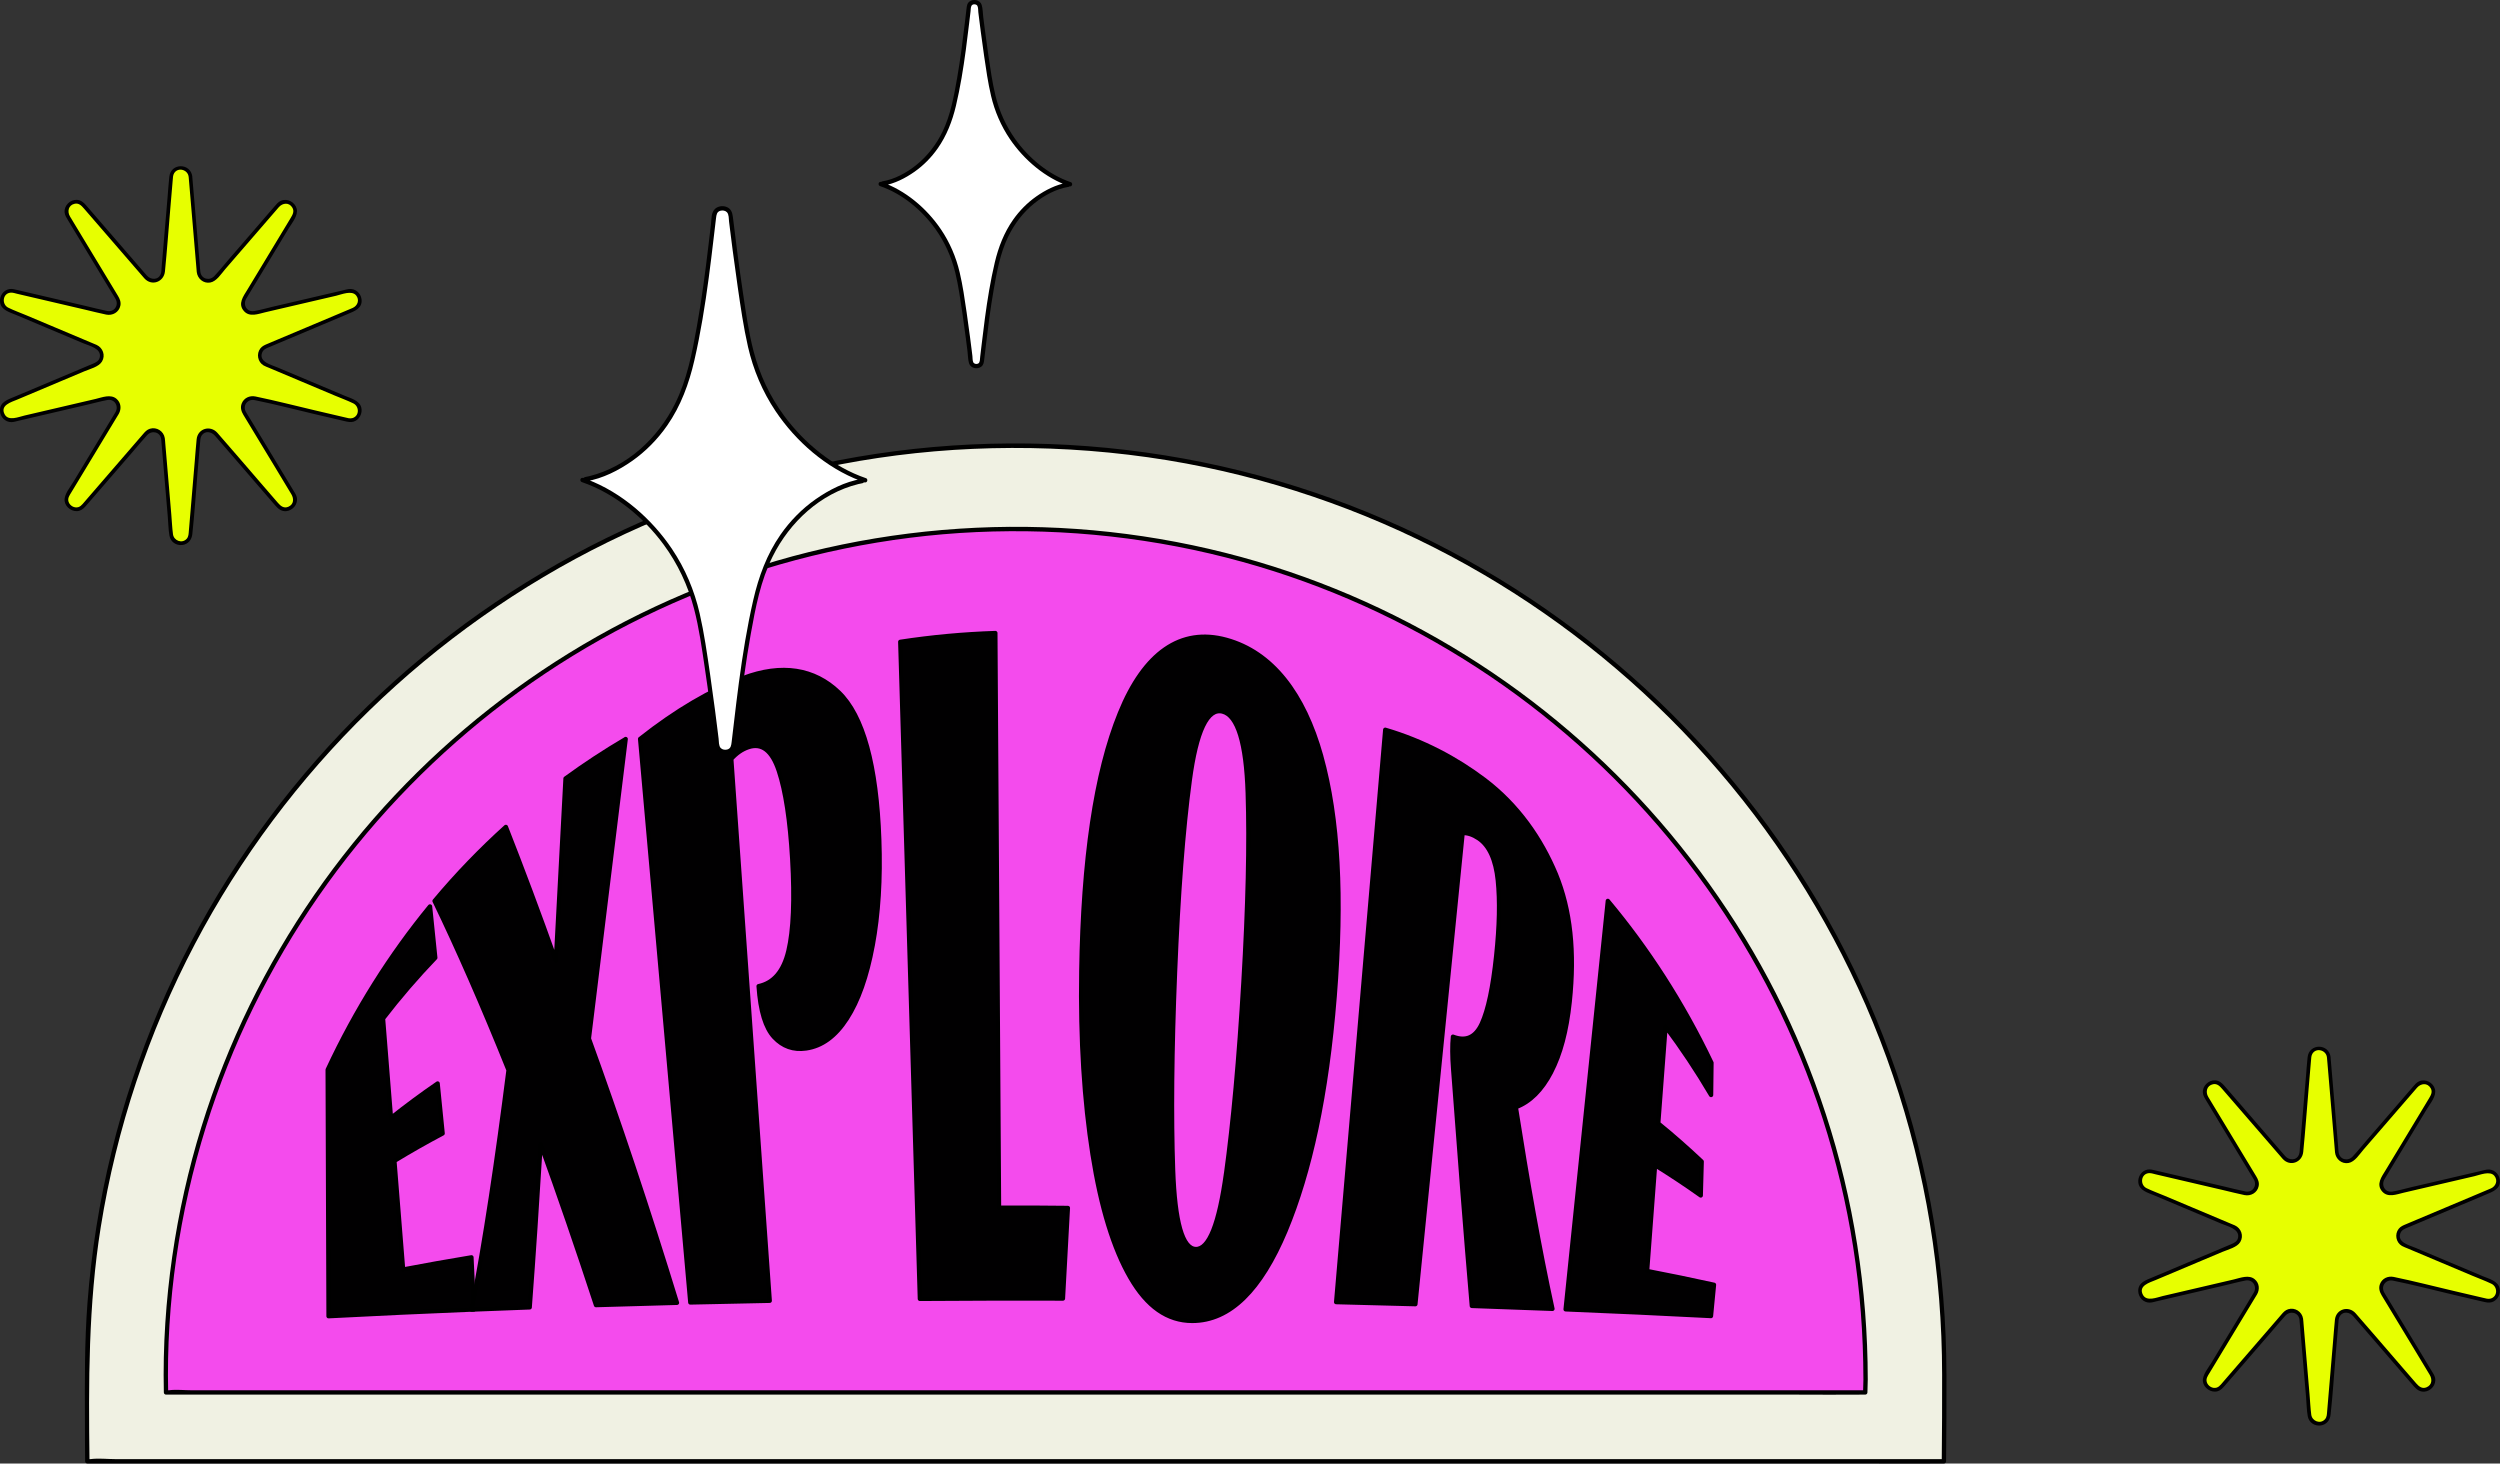
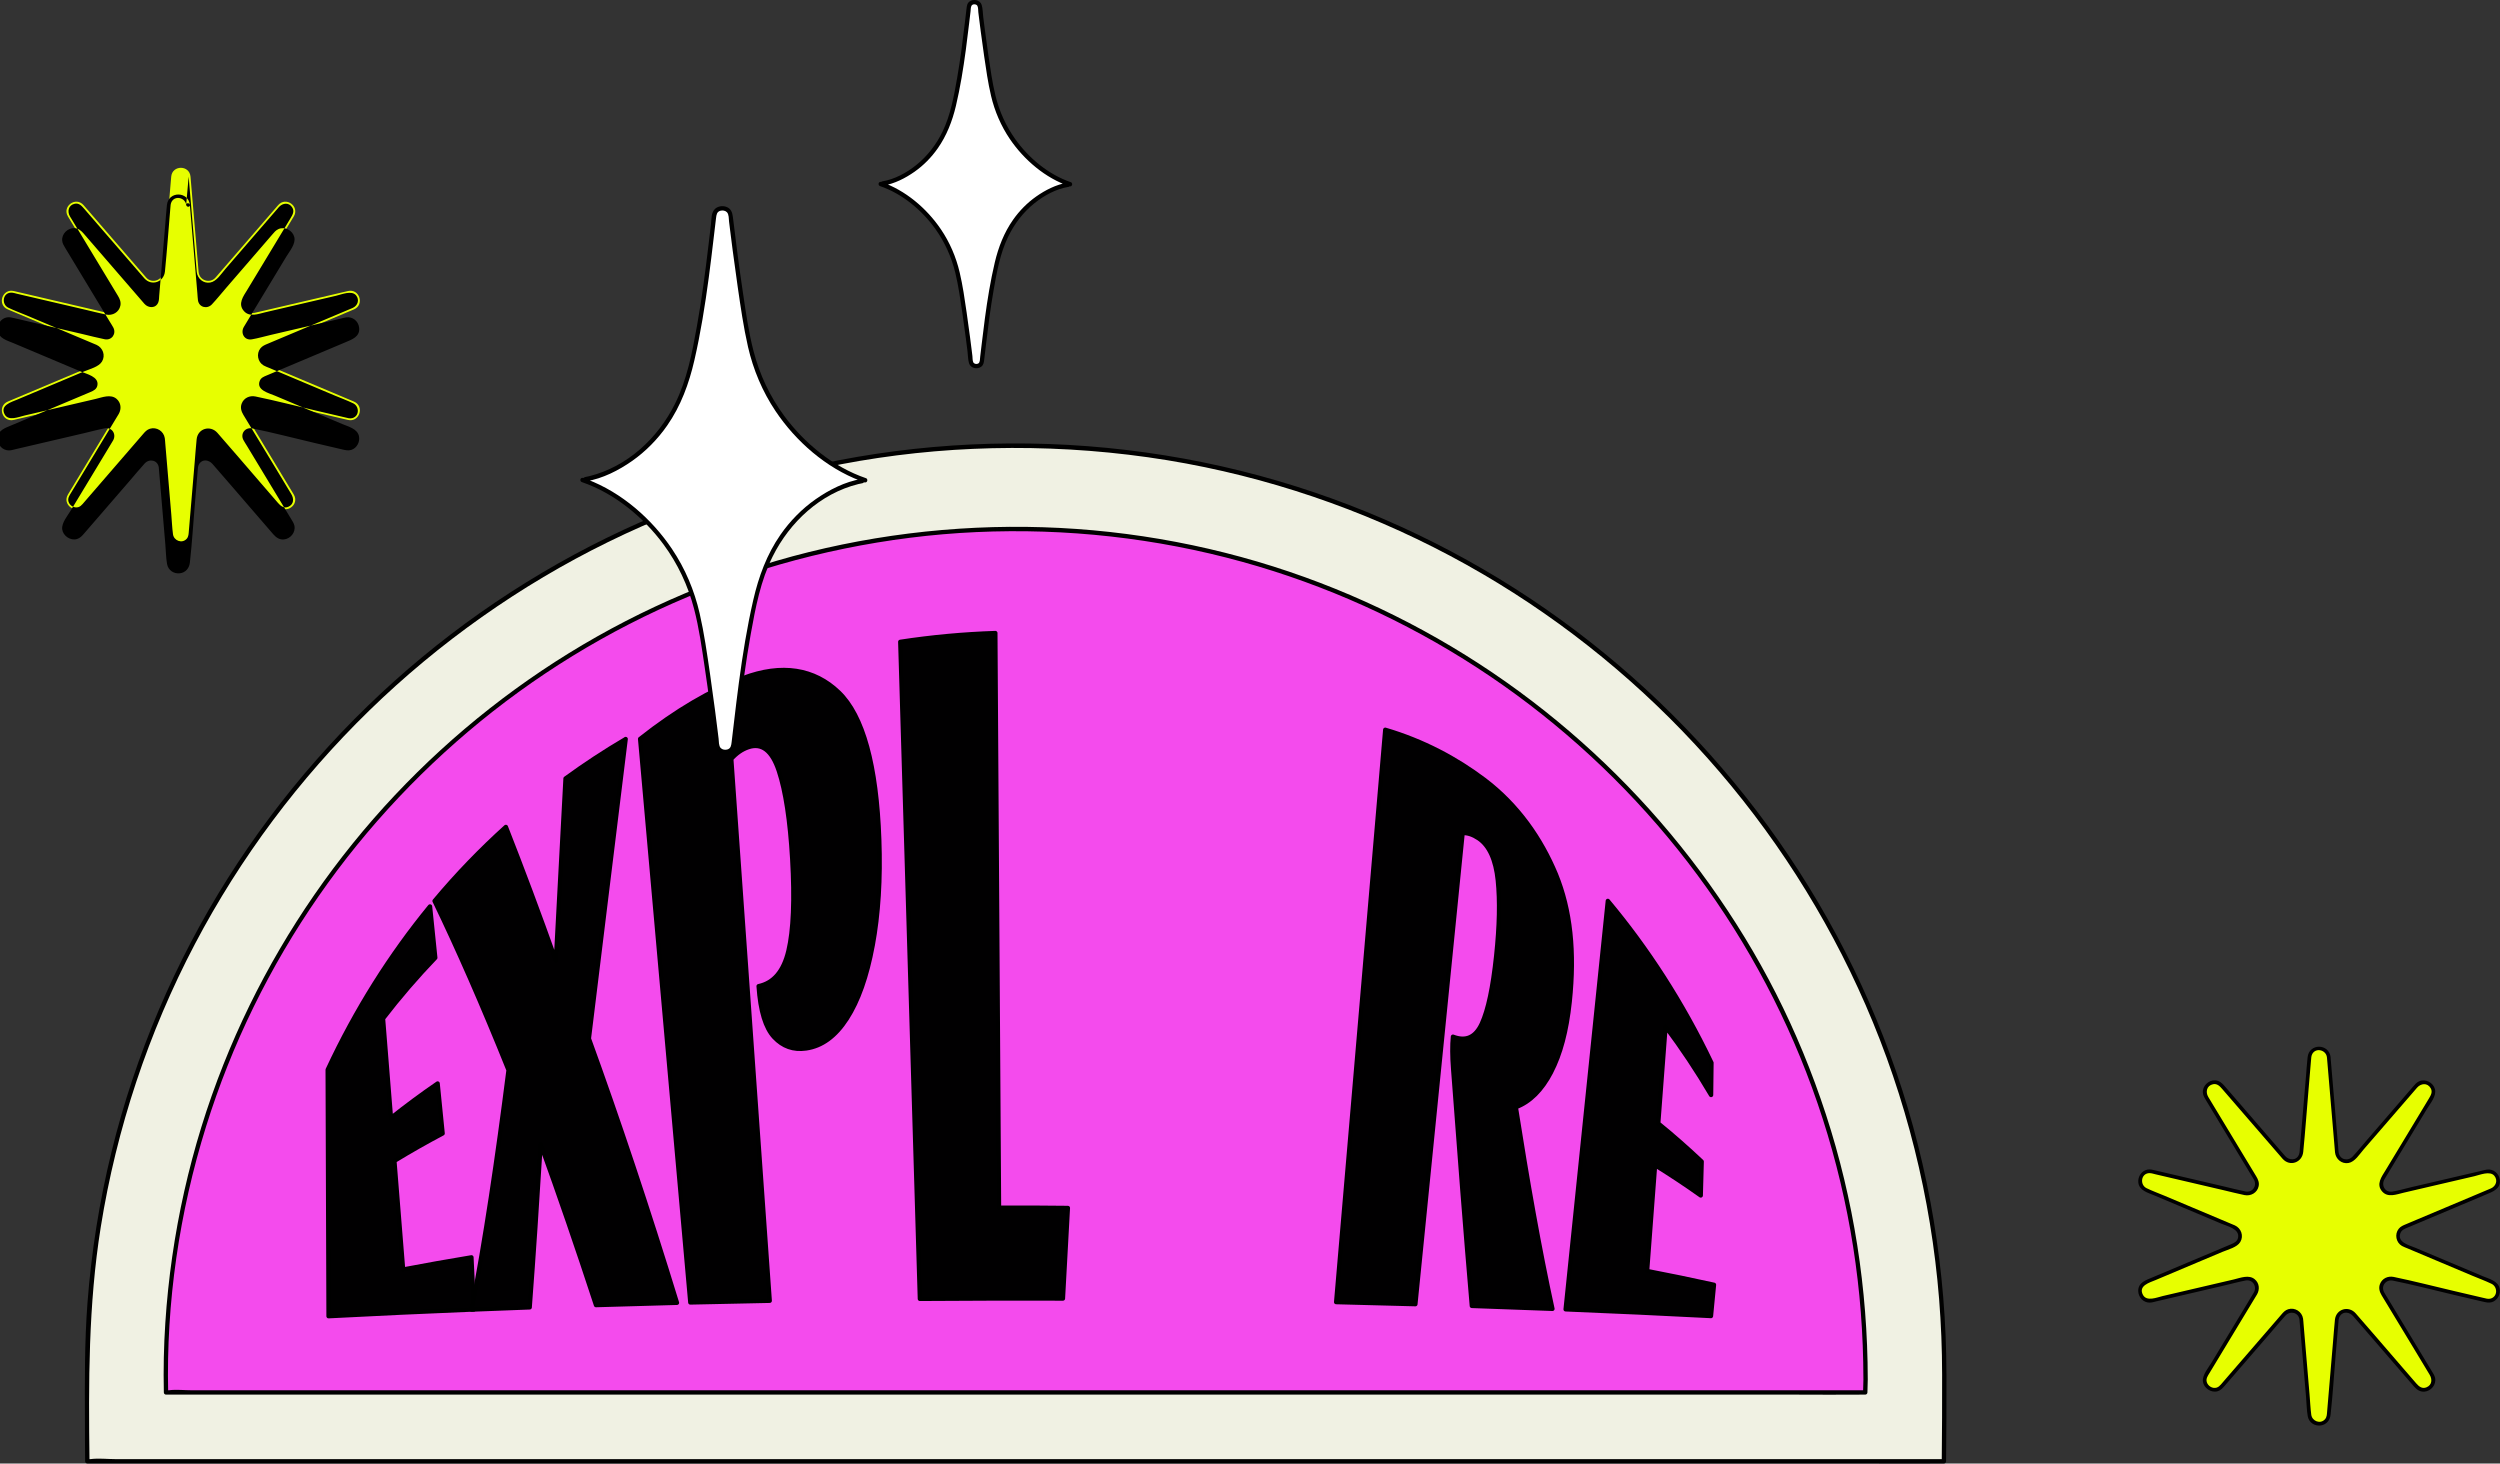
<svg xmlns="http://www.w3.org/2000/svg" id="Layer_2" data-name="Layer 2" viewBox="0 0 861.65 504.41">
  <rect x="0" y="0" width="861.65" height="504.41" fill="#333333" stroke="none" />
  <defs>
    <style> .cls-1 { fill: #f0f1e3; } .cls-1, .cls-2, .cls-3, .cls-4, .cls-5 { stroke-width: 0px; } .cls-6 { fill: #010001; stroke: #000; stroke-linejoin: round; stroke-width: 1.5px; } .cls-3 { fill: #f44bed; } .cls-4 { fill: #fff; } .cls-5 { fill: #e7ff00; } </style>
  </defs>
  <g id="Layer_2-2" data-name="Layer 2">
    <g>
      <g>
        <path class="cls-5" d="M65.66,60.89l2.79,32.85c.25,2.94,3.92,4.14,5.85,1.9l21.57-24.94c2.68-3.09,7.5.41,5.38,3.91l-17.05,28.22c-1.53,2.53.74,5.65,3.62,4.98l32.1-7.5c3.98-.93,5.82,4.74,2.06,6.33l-30.38,12.8c-2.72,1.15-2.72,5.01,0,6.15l30.38,12.81c3.77,1.59,1.93,7.26-2.06,6.33l-32.1-7.5c-2.88-.67-5.14,2.45-3.62,4.98l17.05,28.22c2.12,3.5-2.71,7-5.38,3.91l-21.57-24.94c-1.93-2.23-5.6-1.04-5.85,1.9l-2.79,32.85c-.35,4.07-6.31,4.07-6.65,0l-2.79-32.85c-.25-2.94-3.92-4.14-5.85-1.9l-21.57,24.94c-2.68,3.09-7.5-.41-5.38-3.91l17.05-28.22c1.53-2.53-.74-5.65-3.62-4.98l-32.1,7.5c-3.98.93-5.82-4.74-2.06-6.33l30.38-12.81c2.72-1.15,2.72-5.01,0-6.15l-30.38-12.8c-3.77-1.59-1.93-7.26,2.06-6.33l32.1,7.5c2.88.67,5.14-2.45,3.62-4.98l-17.05-28.22c-2.12-3.5,2.71-7,5.38-3.91l21.57,24.94c1.93,2.23,5.6,1.04,5.85-1.9l2.79-32.85c.35-4.07,6.31-4.07,6.65,0Z" />
-         <path class="cls-2" d="M65.02,60.89c.56,6.59,1.12,13.18,1.68,19.76l.95,11.18c.05.63.09,1.27.16,1.91.26,2.3,2.28,4.05,4.64,3.64,2.2-.38,3.84-3.07,5.19-4.63,2.79-3.23,5.59-6.46,8.38-9.69l8.01-9.26c.69-.8,1.38-1.61,2.07-2.4,1.31-1.48,3.53-1.75,4.66.17.76,1.28.1,2.43-.56,3.53l-2.03,3.37c-2.22,3.67-4.43,7.34-6.65,11.01l-6.28,10.39c-1.36,2.24-3.38,4.84-1.17,7.34,1.95,2.21,4.91.99,7.3.43,4.01-.94,8.03-1.87,12.04-2.81l12.44-2.9c1.88-.44,5.4-1.96,6.89-.11,1.25,1.55.54,3.53-1.16,4.3-.87.4-1.77.75-2.65,1.12-3.73,1.57-7.46,3.14-11.18,4.71-3.95,1.66-7.9,3.33-11.85,4.99l-3.62,1.53c-.95.4-1.88.76-2.54,1.61-1.46,1.86-.92,4.69,1.12,5.88.6.35,1.3.58,1.93.85,3.31,1.4,6.62,2.79,9.93,4.19,4.16,1.75,8.32,3.51,12.48,5.26,2.17.92,4.43,1.73,6.55,2.76s2.17,4.31-.23,5.07c-.87.28-1.8-.04-2.66-.24-3.39-.79-6.78-1.58-10.17-2.38-6.87-1.61-13.73-3.39-20.65-4.82-2-.41-4.01.5-4.75,2.47-.52,1.38-.12,2.69.6,3.88,1.6,2.64,3.19,5.28,4.79,7.92,3.91,6.48,7.86,12.94,11.74,19.43.93,1.56.86,3.48-1.03,4.31-1.52.67-2.65-.24-3.58-1.32-2.1-2.43-4.21-4.86-6.31-7.3-4.86-5.62-9.67-11.27-14.57-16.85-2.45-2.78-6.78-1.52-7.16,2.23-.26,2.57-.44,5.16-.66,7.74l-2.02,23.81c-.08.94-.07,1.96-.73,2.71-1.59,1.8-4.44.69-4.74-1.55s-.39-4.61-.59-6.9l-2.06-24.28c-.06-.65-.08-1.32-.18-1.96-.37-2.38-2.8-3.94-5.12-3.22-1.04.32-1.7,1.06-2.37,1.85l-2.54,2.94c-5.45,6.31-10.91,12.61-16.36,18.92-.64.75-1.28,1.5-1.93,2.24-.41.46-.86.88-1.47,1.07-1.39.42-2.96-.51-3.38-1.88-.37-1.2.33-2.16.91-3.12l2.13-3.52c4.3-7.11,8.59-14.22,12.89-21.33.46-.76.94-1.51,1.38-2.28.99-1.74.8-3.87-.78-5.21-2.02-1.71-4.95-.48-7.21.05-8.17,1.91-16.33,3.81-24.5,5.72-2.01.47-5.54,2.01-6.83-.4-1.69-3.16,2.28-4.23,4.37-5.11,7.69-3.24,15.38-6.48,23.08-9.73,1.85-.78,5-1.54,6.1-3.39,1.26-2.11.3-4.72-1.87-5.72-.55-.25-1.12-.47-1.67-.7-7.53-3.17-15.06-6.35-22.59-9.52-2.05-.86-4.19-1.63-6.19-2.61-2.33-1.15-1.96-4.93.8-5.17.75-.07,1.59.23,2.31.4,7.85,1.83,15.69,3.66,23.54,5.5,2.37.55,4.74,1.18,7.12,1.66,2.18.44,4.39-.79,4.87-3.04.28-1.29-.2-2.39-.85-3.46-4.01-6.64-8.03-13.29-12.04-19.93-1.49-2.47-3-4.92-4.47-7.4-1.02-1.71-.54-3.92,1.64-4.38,1.43-.3,2.32.67,3.15,1.62,5.13,5.93,10.26,11.86,15.39,17.79,1.82,2.1,3.61,4.22,5.45,6.3,2.5,2.82,6.74,1.28,7.1-2.38.72-7.23,1.23-14.49,1.85-21.73l.83-9.75c.07-.8.06-1.69.5-2.39,1.35-2.17,4.69-1.2,4.98,1.21.1.81,1.38.82,1.28,0-.57-4.79-7.4-4.81-7.93,0-.25,2.26-.39,4.54-.58,6.8l-2.08,24.44c-.06.73-.03,1.6-.3,2.29-.82,2.19-3.43,2.09-4.78.56-1.9-2.15-3.76-4.34-5.63-6.51-5.11-5.91-10.22-11.82-15.33-17.73-.84-.97-1.79-1.79-3.14-1.86-2.32-.13-4.47,1.95-4.26,4.3.09,1.02.64,1.84,1.15,2.69l2.15,3.56c4.33,7.17,8.67,14.34,13,21.52.43.71.9,1.41,1.3,2.15,1.17,2.15-.49,4.56-2.94,4.08s-5-1.17-7.49-1.75c-7.82-1.83-15.65-3.65-23.47-5.48-.9-.21-1.79-.47-2.72-.32-2.11.35-3.49,2.47-3.22,4.55.36,2.72,3.34,3.44,5.48,4.35,7.74,3.26,15.48,6.53,23.22,9.79,2.01.85,6.19,1.76,5.69,4.69-.23,1.38-1.32,1.9-2.44,2.37l-3.75,1.58c-7.74,3.26-15.47,6.52-23.21,9.78-2.25.95-5.12,1.78-5.03,4.79.06,2.12,1.76,3.97,3.93,3.96.78,0,1.59-.26,2.34-.44,7.93-1.85,15.86-3.7,23.8-5.56,2.3-.54,4.61-1.18,6.93-1.62,2.49-.47,4.05,2.09,2.82,4.19-.48.82-.98,1.62-1.47,2.44-4.35,7.2-8.71,14.41-13.06,21.61-1.07,1.78-3.3,4.38-3,6.6s2.8,3.98,5.07,3.33c1.1-.32,1.79-1.12,2.5-1.94,5.19-6,10.38-12.01,15.58-18.01,1.76-2.03,3.47-4.13,5.28-6.11,1.61-1.75,4.49-1.17,4.85,1.35.09.65.11,1.32.17,1.97l2.1,24.68c.19,2.19.21,4.47.58,6.64s2.32,3.47,4.42,3.22c1.98-.24,3.24-1.76,3.45-3.68.77-6.92,1.18-13.9,1.77-20.83l.9-10.61c.08-.89.05-1.89.58-2.65,1.21-1.73,3.34-1.28,4.55.1,5,5.72,9.94,11.5,14.91,17.24l6.05,7c.94,1.08,2.09,1.9,3.6,1.77,2.3-.2,4.15-2.43,3.67-4.74-.19-.88-.73-1.65-1.19-2.41l-2.25-3.72c-2.3-3.81-4.6-7.61-6.9-11.42-2.02-3.34-4.03-6.67-6.05-10.01-.39-.65-.82-1.28-1.18-1.95-1.19-2.21.62-4.51,3.03-4.03,7.13,1.44,14.2,3.32,21.28,4.97,3.27.76,6.53,1.53,9.8,2.29,1,.23,1.98.47,3.01.17,2-.6,3.16-2.87,2.67-4.86-.61-2.47-3.64-3.19-5.7-4.06-3.81-1.61-7.62-3.21-11.44-4.82s-7.88-3.32-11.82-4.98c-2.06-.87-6.43-1.89-5.23-5.05.44-1.16,1.47-1.51,2.49-1.94l3.92-1.65,12.25-5.16c3.6-1.52,7.21-3.04,10.81-4.56,2.33-.98,5.21-1.95,4.8-5.13-.28-2.19-2.22-3.79-4.43-3.49-.68.09-1.35.29-2.02.45-3.58.84-7.16,1.67-10.74,2.51-4.41,1.03-8.83,2.06-13.24,3.09-2.17.51-4.35,1.15-6.55,1.53-2.58.45-3.99-2.17-2.76-4.27.52-.88,1.06-1.75,1.58-2.62l6.41-10.61,6.67-11.04c1.12-1.85,3.33-4.42,2.73-6.73s-3.27-3.7-5.46-2.73c-.93.41-1.52,1.17-2.16,1.91-2.25,2.6-4.49,5.2-6.74,7.8-3,3.47-6,6.93-8.99,10.4-1.68,1.94-3.29,3.96-5.04,5.83-1.63,1.74-4.46,1.06-4.81-1.41-.1-.73-.13-1.48-.19-2.21l-.97-11.47c-.54-6.38-1.08-12.77-1.63-19.15-.07-.81-1.35-.82-1.28,0Z" />
+         <path class="cls-2" d="M65.02,60.89c.56,6.59,1.12,13.18,1.68,19.76l.95,11.18c.05.63.09,1.27.16,1.91.26,2.3,2.28,4.05,4.64,3.64,2.2-.38,3.84-3.07,5.19-4.63,2.79-3.23,5.59-6.46,8.38-9.69l8.01-9.26c.69-.8,1.38-1.61,2.07-2.4,1.31-1.48,3.53-1.75,4.66.17.76,1.28.1,2.43-.56,3.53l-2.03,3.37c-2.22,3.67-4.43,7.34-6.65,11.01l-6.28,10.39c-1.36,2.24-3.38,4.84-1.17,7.34,1.95,2.21,4.91.99,7.3.43,4.01-.94,8.03-1.87,12.04-2.81l12.44-2.9c1.88-.44,5.4-1.96,6.89-.11,1.25,1.55.54,3.53-1.16,4.3-.87.4-1.77.75-2.65,1.12-3.73,1.57-7.46,3.14-11.18,4.71-3.95,1.66-7.9,3.33-11.85,4.99l-3.62,1.53c-.95.4-1.88.76-2.54,1.61-1.46,1.86-.92,4.69,1.12,5.88.6.35,1.3.58,1.93.85,3.31,1.4,6.62,2.79,9.93,4.19,4.16,1.75,8.32,3.51,12.48,5.26,2.17.92,4.43,1.73,6.55,2.76s2.17,4.31-.23,5.07c-.87.28-1.8-.04-2.66-.24-3.39-.79-6.78-1.58-10.17-2.38-6.87-1.61-13.73-3.39-20.65-4.82-2-.41-4.01.5-4.75,2.47-.52,1.38-.12,2.69.6,3.88,1.6,2.64,3.19,5.28,4.79,7.92,3.91,6.48,7.86,12.94,11.74,19.43.93,1.56.86,3.48-1.03,4.31-1.52.67-2.65-.24-3.58-1.32-2.1-2.43-4.21-4.86-6.31-7.3-4.86-5.62-9.67-11.27-14.57-16.85-2.45-2.78-6.78-1.52-7.16,2.23-.26,2.57-.44,5.16-.66,7.74l-2.02,23.81c-.08.94-.07,1.96-.73,2.71-1.59,1.8-4.44.69-4.74-1.55s-.39-4.61-.59-6.9l-2.06-24.28c-.06-.65-.08-1.32-.18-1.96-.37-2.38-2.8-3.94-5.12-3.22-1.04.32-1.7,1.06-2.37,1.85l-2.54,2.94c-5.45,6.31-10.91,12.61-16.36,18.92-.64.75-1.28,1.5-1.93,2.24-.41.46-.86.88-1.47,1.07-1.39.42-2.96-.51-3.38-1.88-.37-1.2.33-2.16.91-3.12l2.13-3.52c4.3-7.11,8.59-14.22,12.89-21.33.46-.76.94-1.51,1.38-2.28.99-1.74.8-3.87-.78-5.21-2.02-1.71-4.95-.48-7.21.05-8.17,1.91-16.33,3.81-24.5,5.72-2.01.47-5.54,2.01-6.83-.4-1.69-3.16,2.28-4.23,4.37-5.11,7.69-3.24,15.38-6.48,23.08-9.73,1.85-.78,5-1.54,6.1-3.39,1.26-2.11.3-4.72-1.87-5.72-.55-.25-1.12-.47-1.67-.7-7.53-3.17-15.06-6.35-22.59-9.52-2.05-.86-4.19-1.63-6.19-2.61-2.33-1.15-1.96-4.93.8-5.17.75-.07,1.59.23,2.31.4,7.85,1.83,15.69,3.66,23.54,5.5,2.37.55,4.74,1.18,7.12,1.66,2.18.44,4.39-.79,4.87-3.04.28-1.29-.2-2.39-.85-3.46-4.01-6.64-8.03-13.29-12.04-19.93-1.49-2.47-3-4.92-4.47-7.4-1.02-1.71-.54-3.92,1.64-4.38,1.43-.3,2.32.67,3.15,1.62,5.13,5.93,10.26,11.86,15.39,17.79,1.82,2.1,3.61,4.22,5.45,6.3,2.5,2.82,6.74,1.28,7.1-2.38.72-7.23,1.23-14.49,1.85-21.73c.07-.8.06-1.69.5-2.39,1.35-2.17,4.69-1.2,4.98,1.21.1.81,1.38.82,1.28,0-.57-4.79-7.4-4.81-7.93,0-.25,2.26-.39,4.54-.58,6.8l-2.08,24.44c-.06.73-.03,1.6-.3,2.29-.82,2.19-3.43,2.09-4.78.56-1.9-2.15-3.76-4.34-5.63-6.51-5.11-5.91-10.22-11.82-15.33-17.73-.84-.97-1.79-1.79-3.14-1.86-2.32-.13-4.47,1.95-4.26,4.3.09,1.02.64,1.84,1.15,2.69l2.15,3.56c4.33,7.17,8.67,14.34,13,21.52.43.71.9,1.41,1.3,2.15,1.17,2.15-.49,4.56-2.94,4.08s-5-1.17-7.49-1.75c-7.82-1.83-15.65-3.65-23.47-5.48-.9-.21-1.79-.47-2.72-.32-2.11.35-3.49,2.47-3.22,4.55.36,2.72,3.34,3.44,5.48,4.35,7.74,3.26,15.48,6.53,23.22,9.79,2.01.85,6.19,1.76,5.69,4.69-.23,1.38-1.32,1.9-2.44,2.37l-3.75,1.58c-7.74,3.26-15.47,6.52-23.21,9.78-2.25.95-5.12,1.78-5.03,4.79.06,2.12,1.76,3.97,3.93,3.96.78,0,1.59-.26,2.34-.44,7.93-1.85,15.86-3.7,23.8-5.56,2.3-.54,4.61-1.18,6.93-1.62,2.49-.47,4.05,2.09,2.82,4.19-.48.82-.98,1.62-1.47,2.44-4.35,7.2-8.71,14.41-13.06,21.61-1.07,1.78-3.3,4.38-3,6.6s2.8,3.98,5.07,3.33c1.1-.32,1.79-1.12,2.5-1.94,5.19-6,10.38-12.01,15.58-18.01,1.76-2.03,3.47-4.13,5.28-6.11,1.61-1.75,4.49-1.17,4.85,1.35.09.65.11,1.32.17,1.97l2.1,24.68c.19,2.19.21,4.47.58,6.64s2.32,3.47,4.42,3.22c1.98-.24,3.24-1.76,3.45-3.68.77-6.92,1.18-13.9,1.77-20.83l.9-10.61c.08-.89.05-1.89.58-2.65,1.21-1.73,3.34-1.28,4.55.1,5,5.72,9.94,11.5,14.91,17.24l6.05,7c.94,1.08,2.09,1.9,3.6,1.77,2.3-.2,4.15-2.43,3.67-4.74-.19-.88-.73-1.65-1.19-2.41l-2.25-3.72c-2.3-3.81-4.6-7.61-6.9-11.42-2.02-3.34-4.03-6.67-6.05-10.01-.39-.65-.82-1.28-1.18-1.95-1.19-2.21.62-4.51,3.03-4.03,7.13,1.44,14.2,3.32,21.28,4.97,3.27.76,6.53,1.53,9.8,2.29,1,.23,1.98.47,3.01.17,2-.6,3.16-2.87,2.67-4.86-.61-2.47-3.64-3.19-5.7-4.06-3.81-1.61-7.62-3.21-11.44-4.82s-7.88-3.32-11.82-4.98c-2.06-.87-6.43-1.89-5.23-5.05.44-1.16,1.47-1.51,2.49-1.94l3.92-1.65,12.25-5.16c3.6-1.52,7.21-3.04,10.81-4.56,2.33-.98,5.21-1.95,4.8-5.13-.28-2.19-2.22-3.79-4.43-3.49-.68.09-1.35.29-2.02.45-3.58.84-7.16,1.67-10.74,2.51-4.41,1.03-8.83,2.06-13.24,3.09-2.17.51-4.35,1.15-6.55,1.53-2.58.45-3.99-2.17-2.76-4.27.52-.88,1.06-1.75,1.58-2.62l6.41-10.61,6.67-11.04c1.12-1.85,3.33-4.42,2.73-6.73s-3.27-3.7-5.46-2.73c-.93.41-1.52,1.17-2.16,1.91-2.25,2.6-4.49,5.2-6.74,7.8-3,3.47-6,6.93-8.99,10.4-1.68,1.94-3.29,3.96-5.04,5.83-1.63,1.74-4.46,1.06-4.81-1.41-.1-.73-.13-1.48-.19-2.21l-.97-11.47c-.54-6.38-1.08-12.77-1.63-19.15-.07-.81-1.35-.82-1.28,0Z" />
      </g>
      <g>
        <path class="cls-5" d="M802.64,364.35l2.79,32.85c.25,2.94,3.92,4.14,5.85,1.9l21.57-24.94c2.68-3.09,7.5.41,5.38,3.91l-17.05,28.22c-1.53,2.53.74,5.65,3.62,4.98l32.1-7.5c3.98-.93,5.82,4.74,2.06,6.33l-30.38,12.81c-2.72,1.15-2.72,5.01,0,6.15l30.38,12.8c3.77,1.59,1.93,7.26-2.06,6.33l-32.1-7.5c-2.88-.67-5.15,2.45-3.62,4.98l17.05,28.22c2.12,3.5-2.71,7-5.38,3.91l-21.57-24.94c-1.93-2.23-5.6-1.04-5.85,1.9l-2.79,32.85c-.35,4.07-6.31,4.07-6.65,0l-2.79-32.85c-.25-2.94-3.92-4.14-5.85-1.9l-21.57,24.94c-2.67,3.09-7.5-.41-5.38-3.91l17.05-28.22c1.53-2.53-.74-5.65-3.62-4.98l-32.1,7.5c-3.98.93-5.82-4.74-2.06-6.33l30.38-12.8c2.72-1.15,2.72-5.01,0-6.15l-30.38-12.81c-3.77-1.59-1.93-7.26,2.06-6.33l32.1,7.5c2.88.67,5.14-2.45,3.62-4.98l-17.05-28.22c-2.12-3.5,2.71-7,5.38-3.91l21.57,24.94c1.93,2.23,5.6,1.04,5.85-1.9l2.79-32.85c.35-4.07,6.31-4.07,6.65,0Z" />
        <path class="cls-2" d="M802,364.35c.56,6.59,1.12,13.18,1.68,19.76l.95,11.18c.05.63.09,1.27.16,1.91.26,2.3,2.28,4.05,4.64,3.64,2.2-.38,3.84-3.07,5.19-4.63l8.38-9.69c2.67-3.09,5.34-6.17,8.01-9.26.69-.8,1.38-1.61,2.07-2.4,1.31-1.48,3.53-1.75,4.66.17.76,1.28.1,2.43-.56,3.53l-2.03,3.37c-2.22,3.67-4.43,7.34-6.65,11.01-2.09,3.46-4.18,6.92-6.28,10.39-1.36,2.24-3.38,4.84-1.17,7.34,1.95,2.21,4.91.99,7.3.43,4.01-.94,8.03-1.87,12.04-2.81s8.29-1.94,12.44-2.9c1.88-.44,5.4-1.96,6.89-.11,1.25,1.55.54,3.53-1.16,4.3-.87.4-1.77.75-2.65,1.12-3.73,1.57-7.46,3.14-11.18,4.71-3.95,1.66-7.9,3.33-11.85,4.99l-3.62,1.53c-.95.4-1.88.76-2.54,1.61-1.46,1.86-.92,4.69,1.12,5.88.6.35,1.3.58,1.93.85,3.31,1.4,6.62,2.79,9.93,4.19,4.16,1.75,8.32,3.51,12.48,5.26,2.17.92,4.43,1.73,6.55,2.76s2.17,4.31-.23,5.07c-.87.28-1.8-.04-2.66-.24l-10.17-2.38c-6.87-1.61-13.73-3.39-20.65-4.82-2-.41-4.01.5-4.75,2.47-.52,1.38-.12,2.69.6,3.89l4.79,7.92c3.91,6.48,7.86,12.94,11.74,19.43.93,1.56.86,3.48-1.03,4.31-1.52.67-2.65-.24-3.58-1.32-2.1-2.43-4.21-4.86-6.31-7.3-4.86-5.61-9.67-11.27-14.57-16.85-2.45-2.78-6.78-1.52-7.16,2.23-.26,2.57-.44,5.16-.66,7.74l-2.02,23.81c-.08.94-.07,1.96-.73,2.71-1.59,1.8-4.44.69-4.74-1.55s-.39-4.61-.59-6.9c-.69-8.09-1.37-16.18-2.06-24.28-.06-.65-.08-1.32-.18-1.96-.37-2.38-2.8-3.94-5.12-3.22-1.04.32-1.7,1.06-2.37,1.85l-2.54,2.94c-5.45,6.31-10.91,12.61-16.36,18.92-.64.75-1.28,1.5-1.93,2.24-.41.46-.86.88-1.47,1.07-1.39.42-2.96-.51-3.38-1.88-.37-1.2.33-2.16.91-3.12l2.13-3.52c4.3-7.11,8.59-14.22,12.89-21.33.46-.76.94-1.51,1.38-2.28.99-1.74.81-3.87-.78-5.21-2.02-1.71-4.95-.48-7.21.05-8.17,1.91-16.33,3.81-24.5,5.72-2.01.47-5.54,2.01-6.83-.4-1.69-3.16,2.28-4.23,4.37-5.11,7.69-3.24,15.38-6.48,23.08-9.73,1.85-.78,5-1.54,6.1-3.39,1.26-2.11.3-4.72-1.87-5.72-.55-.25-1.12-.47-1.67-.7-7.53-3.17-15.06-6.35-22.59-9.52-2.05-.86-4.19-1.63-6.19-2.61-2.33-1.15-1.96-4.93.8-5.17.75-.07,1.59.23,2.31.4,7.85,1.83,15.69,3.66,23.54,5.5,2.37.55,4.74,1.18,7.12,1.66,2.18.44,4.39-.79,4.87-3.04.28-1.29-.2-2.39-.85-3.46-4.01-6.64-8.03-13.29-12.04-19.93-1.49-2.47-3-4.92-4.47-7.4-1.02-1.71-.54-3.92,1.64-4.38,1.43-.3,2.32.67,3.15,1.62,5.13,5.93,10.26,11.86,15.39,17.79,1.82,2.1,3.61,4.22,5.45,6.3,2.5,2.82,6.74,1.28,7.1-2.38.72-7.23,1.23-14.49,1.85-21.73l.83-9.75c.07-.8.06-1.69.5-2.39,1.35-2.17,4.69-1.2,4.98,1.21.1.81,1.38.82,1.28,0-.57-4.79-7.4-4.81-7.93,0-.25,2.26-.39,4.54-.58,6.8-.69,8.15-1.38,16.29-2.08,24.44-.06.73-.03,1.6-.3,2.29-.82,2.19-3.43,2.09-4.78.56-1.9-2.15-3.76-4.34-5.63-6.51-5.11-5.91-10.22-11.82-15.33-17.73-.84-.97-1.79-1.79-3.14-1.86-2.32-.13-4.47,1.95-4.26,4.3.09,1.02.64,1.84,1.15,2.69l2.15,3.56c4.33,7.17,8.67,14.34,13,21.52.43.71.9,1.41,1.3,2.15,1.17,2.15-.49,4.56-2.94,4.08s-5-1.17-7.49-1.75c-7.82-1.83-15.65-3.65-23.47-5.48-.9-.21-1.79-.47-2.72-.32-2.11.35-3.49,2.47-3.22,4.55.36,2.72,3.34,3.44,5.48,4.35,7.74,3.26,15.48,6.53,23.22,9.79,2.01.85,6.19,1.76,5.69,4.69-.23,1.38-1.32,1.9-2.44,2.37l-3.75,1.58c-7.74,3.26-15.47,6.52-23.21,9.78-2.25.95-5.12,1.78-5.03,4.79.06,2.12,1.76,3.97,3.93,3.96.78,0,1.59-.26,2.34-.44,7.93-1.85,15.86-3.7,23.8-5.56,2.3-.54,4.61-1.18,6.93-1.62,2.49-.47,4.05,2.1,2.82,4.19-.48.82-.98,1.62-1.47,2.44-4.35,7.2-8.71,14.41-13.06,21.61-1.07,1.78-3.3,4.38-3,6.6s2.8,3.98,5.07,3.33c1.1-.32,1.79-1.12,2.5-1.94,5.19-6,10.38-12.01,15.58-18.01,1.76-2.03,3.47-4.13,5.28-6.11,1.61-1.75,4.49-1.17,4.85,1.35.09.65.11,1.32.17,1.97.7,8.23,1.4,16.46,2.1,24.68.19,2.19.21,4.47.58,6.64s2.32,3.47,4.42,3.22c1.98-.24,3.24-1.76,3.45-3.68.77-6.92,1.18-13.9,1.77-20.83.3-3.54.6-7.07.9-10.61.08-.89.05-1.89.58-2.65,1.21-1.73,3.34-1.28,4.55.1,5,5.72,9.94,11.5,14.91,17.24,2.02,2.33,4.04,4.67,6.05,7,.94,1.08,2.09,1.9,3.6,1.77,2.3-.2,4.15-2.43,3.67-4.74-.19-.88-.73-1.65-1.19-2.41l-2.25-3.72c-2.3-3.81-4.6-7.61-6.9-11.42-2.02-3.33-4.03-6.67-6.05-10-.39-.65-.82-1.28-1.18-1.95-1.19-2.21.62-4.51,3.03-4.03,7.13,1.43,14.2,3.32,21.28,4.97,3.27.76,6.53,1.53,9.8,2.29,1,.23,1.98.47,3.01.17,2-.6,3.16-2.87,2.67-4.86-.61-2.47-3.64-3.19-5.7-4.06-3.81-1.61-7.62-3.21-11.44-4.82s-7.88-3.32-11.82-4.98c-2.06-.87-6.43-1.89-5.23-5.05.44-1.16,1.47-1.51,2.49-1.94l3.92-1.65c4.08-1.72,8.16-3.44,12.25-5.16,3.6-1.52,7.21-3.04,10.81-4.56,2.33-.98,5.21-1.95,4.8-5.13-.28-2.19-2.22-3.78-4.43-3.49-.68.09-1.35.29-2.02.45-3.58.84-7.16,1.67-10.74,2.51-4.41,1.03-8.83,2.06-13.24,3.09-2.17.51-4.35,1.15-6.55,1.53-2.58.45-3.99-2.17-2.76-4.27.52-.88,1.06-1.75,1.58-2.62,2.14-3.54,4.28-7.08,6.41-10.61s4.45-7.36,6.67-11.04c1.12-1.85,3.33-4.42,2.73-6.73s-3.27-3.7-5.46-2.73c-.93.41-1.52,1.17-2.16,1.91-2.25,2.6-4.49,5.2-6.74,7.8-3,3.47-6,6.93-8.99,10.4-1.68,1.94-3.29,3.96-5.04,5.83-1.63,1.74-4.46,1.06-4.81-1.41-.1-.73-.13-1.48-.19-2.21l-.97-11.47c-.54-6.38-1.08-12.77-1.63-19.15-.07-.81-1.35-.82-1.28,0Z" />
      </g>
      <g>
        <g>
          <path class="cls-1" d="M670.11,473.64c0-176.77-143.3-320.07-320.07-320.07S29.97,296.87,29.97,473.64c0,1.7.1,28.28.13,29.98h639.88c.03-1.7.13-28.27.13-29.98Z" />
          <path class="cls-2" d="M670.86,473.64c-.05-35.49-5.83-70.89-17.39-104.45-11.1-32.23-27.38-62.63-48.04-89.73-20.35-26.71-44.85-50.19-72.41-69.37-28.17-19.6-59.5-34.64-92.44-44.31-34.26-10.06-70.18-14.27-105.84-12.59-35.04,1.65-69.76,9.04-102.39,21.92-31.43,12.41-60.82,29.82-86.84,51.37-26.14,21.64-48.82,47.44-66.94,76.13-18.32,29-31.93,60.95-40.11,94.27-4.2,17.11-6.97,34.56-8.31,52.13-1.03,13.54-.93,27.09-.88,40.66.02,4.66,0,9.32.07,13.98,0,.41.34.75.75.75h308.43c31.08,0,62.16,0,93.25,0,28.78,0,57.57,0,86.35,0h125.89c8.29,0,16.59.09,24.89,0,.36,0,.73,0,1.09,0,.41,0,.74-.34.75-.75.13-9.99.12-19.99.13-29.98,0-.97-1.5-.97-1.5,0,0,9.99,0,19.99-.13,29.98l.75-.75h-308.43c-31.08,0-62.16,0-93.25,0-28.78,0-57.57,0-86.35,0H39.75c-2.76,0-5.81-.37-8.56,0-.35.05-.73,0-1.09,0l.75.75c-.36-27.02-.4-53.98,3.88-80.74,5.44-34.02,16.44-67.1,32.48-97.6,15.63-29.73,35.97-56.94,60.03-80.38s52.07-43.26,82.37-58.12c31.23-15.32,64.97-25.45,99.48-29.86s71.45-3.16,106.33,4.1c33.57,6.99,65.95,19.45,95.55,36.76,28.97,16.93,55.21,38.44,77.54,63.49,22.5,25.24,40.96,54.04,54.47,85.04,13.98,32.08,22.55,66.48,25.35,101.35.69,8.64,1.03,17.31,1.04,25.98,0,.97,1.5.97,1.5,0Z" />
        </g>
        <g>
          <path class="cls-3" d="M642.99,475.25c0-161.79-131.16-292.95-292.95-292.95S57.1,313.46,57.1,475.25c0,1.56.09,3.1.12,4.65h585.66c.02-1.55.12-3.09.12-4.65Z" />
          <path class="cls-2" d="M643.74,475.25c-.04-30.91-4.83-61.76-14.42-91.15s-22.87-55.24-40.22-79.49c-17.07-23.86-37.68-45.11-60.99-62.92-23.75-18.15-50.27-32.62-78.39-42.77-28.92-10.44-59.47-16.22-90.19-17.2s-62.19,2.89-91.99,11.6c-28.68,8.38-56.05,21.2-80.86,37.85-24.52,16.45-46.54,36.58-65.1,59.54-18.56,22.96-33.64,48.68-44.55,76.11-11.31,28.43-18.07,58.61-20.05,89.14-.52,7.98-.69,15.96-.51,23.96,0,.41.34.75.75.75h282.29c28.45,0,56.9,0,85.34,0,26.34,0,52.69,0,79.03,0h115.22c7.59,0,15.19.09,22.78,0,.33,0,.66,0,1,0,.41,0,.74-.34.75-.75.04-1.55.1-3.1.12-4.65.01-.97-1.49-.97-1.5,0-.02,1.55-.08,3.1-.12,4.65l.75-.75H66.04c-2.53,0-5.32-.33-7.83,0-.32.04-.67,0-1,0l.75.75c-.72-30.96,3.85-62.1,13.06-91.66,8.8-28.25,21.95-55.11,38.82-79.42,16.68-24.04,36.99-45.54,60-63.61,23.43-18.39,49.71-33.19,77.61-43.64s58.61-16.82,89-18.2c30.94-1.41,62.06,2.02,91.9,10.3,28.58,7.93,55.89,20.28,80.76,36.44,24.65,16.02,46.84,35.78,65.65,58.37,18.95,22.76,34.43,48.42,45.68,75.82,11.49,28.01,18.57,57.79,20.91,87.98.59,7.64.88,15.31.89,22.97,0,.97,1.5.97,1.5,0Z" />
        </g>
        <g>
          <path class="cls-6" d="M148.21,312.42c.6,5.89,1.21,11.79,1.81,17.68-6.32,6.59-12.34,13.57-18.01,20.94.91,11.43,1.83,22.86,2.74,34.29,5.21-4.15,10.57-8.11,16.08-11.89.57,5.74,1.15,11.47,1.72,17.21-5.66,3-11.21,6.15-16.62,9.45,1,12.48,2,24.97,3,37.45,7.78-1.48,15.63-2.88,23.55-4.19.29,6.03.57,12.01.84,17.96-16.77.68-33.47,1.45-50.08,2.32-.1-28.31-.2-56.63-.3-84.94,9.76-20.94,21.66-39.7,35.26-56.28Z" />
          <path class="cls-6" d="M215.64,254.71c-4.52,36.28-8.66,70.88-12.68,103.25,10.11,27.83,20.33,58.38,30.36,91.06-9.32.24-18.62.5-27.9.79-6.43-19.64-12.82-38.18-19.08-55.47-1.19,19.64-2.43,38.41-3.78,56.25-6.68.24-13.35.5-20,.77,4.71-24.17,8.81-51.89,12.72-82.53-9.04-22.5-17.67-42.1-25.5-58.3,7.69-9.19,15.91-17.7,24.57-25.52,5.61,14.25,11.38,29.66,17.24,46.11,1.09-20.27,2.19-41.23,3.33-62.8,6.71-4.89,13.63-9.42,20.72-13.59Z" />
          <path class="cls-6" d="M300.77,325.85c-1.98,10.71-4.95,19.11-8.9,25.23-3.96,6.13-8.62,9.49-14.05,10.27-4.34.62-7.99-.67-10.98-3.86-2.99-3.19-4.79-9.01-5.37-17.59,5.18-1.11,8.61-5.1,10.28-12.19,1.67-7.08,2.12-17.67,1.3-31.72-.77-13.17-2.3-23.31-4.62-30.32-2.32-7.01-5.86-9.74-10.54-8.14-2.19.75-4.14,2.11-5.85,4.04,4.42,62.25,8.84,124.5,13.25,186.75-9.13.17-18.25.36-27.36.58-5.77-64.74-11.54-129.49-17.3-194.23,12.44-9.82,24.4-16.77,35.51-20.96,13.34-5.05,24.52-3.17,32.93,4.91,8.44,8.08,13.06,25.27,13.97,50.69.5,13.63-.28,25.83-2.26,36.54Z" />
          <path class="cls-6" d="M310.29,221.22c10.85-1.66,21.8-2.67,32.76-3.03.42,66.02.85,132.05,1.27,198.07,7.91-.05,15.82-.02,23.73.08-.58,10.4-1.15,20.8-1.7,31.21-16.43-.05-32.87-.01-49.3.11-2.25-75.48-4.51-150.96-6.76-226.44Z" />
-           <path class="cls-6" d="M455.34,260.56c5.99,21.49,7.38,48.85,4.66,82.9-2.73,34.07-8.48,60.48-16.94,80.79-8.49,20.23-19.09,31.02-32.16,31.01-8.5-.01-15.54-4.92-21.33-14.94-5.79-10.01-10.14-24.2-13.02-42.49-2.88-18.3-4.24-39.38-3.86-63.17.6-38.31,4.88-68.23,13.33-88.93,8.4-20.68,20.92-29.51,36.61-25.22,15.88,4.36,26.75,18.69,32.72,40.05ZM422.59,404.44c2.41-17.49,4.43-39.43,5.98-65.97,1.53-26.1,2.05-47.75,1.48-65.1-.56-17.32-3.46-26.82-8.67-28.13-5.21-1.3-9.03,6.63-11.32,23.7-2.3,17.07-3.96,39.11-5.07,65.99-1.12,27.33-1.32,50.12-.68,68.23.65,18.13,3.23,27.19,7.81,27.34,4.58.15,8.04-8.59,10.46-26.07Z" />
          <path class="cls-6" d="M534.61,369.52c-3.23,6.21-7.28,10.24-12.17,12.08,4,25.49,8.11,48.8,12.62,69.5-9.24-.36-18.49-.7-27.77-1.01-2.2-25.58-4.31-52.9-6.45-81.7-.34-4.44-.36-8.16-.06-11.08,4.49,1.74,7.79.22,9.95-4.49,2.16-4.73,3.8-12.48,4.96-23.43,1.08-10.26,1.27-18.85.55-25.94-.72-7.06-2.9-12-6.61-14.5-1.94-1.3-3.79-1.92-5.52-1.84-5.43,54.13-10.86,108.26-16.29,162.38-9.09-.26-18.19-.5-27.3-.71,5.64-65.75,11.28-131.51,16.92-197.26,13.08,3.86,24.43,9.91,34.12,17.21,11.64,8.79,19.61,20.4,24.69,32.59,5.05,12.33,6.58,26.76,4.76,43.94-1.08,10.15-3.19,18.05-6.42,24.27Z" />
          <path class="cls-6" d="M589.87,366.3c-.04,3.7-.09,7.4-.13,11.1-4.86-8.26-10.1-16.12-15.69-23.59-.84,11.13-1.68,22.26-2.52,33.39,5.16,4.2,10.15,8.59,14.97,13.15-.11,3.89-.21,7.79-.32,11.68-5.11-3.63-10.36-7.11-15.74-10.45-.92,12.16-1.83,24.32-2.75,36.48,7.76,1.5,15.45,3.09,23.05,4.76-.33,3.53-.68,7.12-1.04,10.76-16.61-.86-33.31-1.63-50.09-2.31,4.85-46.92,9.7-93.84,14.55-140.76,13.73,16.41,25.78,35,35.7,55.78Z" />
        </g>
      </g>
      <g>
        <path class="cls-4" d="M368.81,63.5l-.71-.24c-.05-.02-5.08-1.77-10.74-6.33-5.22-4.21-12.06-11.75-14.98-23.75-1.44-5.93-3.36-19.86-4.68-30.93-.12-1.03-1.05-1.5-1.87-1.5h0c-.81,0-1.74.47-1.86,1.49-.17,1.42-.35,2.91-.53,4.46-1.06,8.96-2.38,20.11-4.91,30.53-2.91,11.98-9.35,18.42-14.24,21.71-5.3,3.57-9.97,4.31-10.01,4.31l.02.2h-.76l.71.24c.05.02,5.08,1.77,10.74,6.33,5.23,4.21,12.07,11.75,14.98,23.75,1.44,5.93,3.36,19.86,4.68,30.93.12,1.03,1.05,1.5,1.87,1.5h0c.81,0,1.74-.47,1.86-1.49.17-1.42.35-2.91.53-4.46,1.06-8.96,2.38-20.11,4.91-30.53,2.91-11.98,9.35-18.42,14.24-21.71,5.3-3.57,9.97-4.31,10.01-4.31l-.02-.2h.76Z" />
        <path class="cls-2" d="M369.01,62.77c-7.62-2.6-14.41-8.26-19.06-14.77-3.23-4.52-5.54-9.64-6.85-15.03-1.1-4.51-1.74-9.15-2.42-13.74-.44-3.02-.86-6.04-1.25-9.06-.19-1.45-.37-2.89-.55-4.34-.16-1.32-.15-2.85-.53-4.12-.53-1.73-2.84-2.21-4.2-1.18-.85.64-.92,1.57-1.04,2.55-.2,1.66-.39,3.32-.59,4.98-.75,6.3-1.54,12.6-2.64,18.86s-2.24,12.67-5.01,18.41c-2.16,4.46-5.2,8.46-9.08,11.56-3.31,2.65-7.48,4.95-11.72,5.62-.3.05-.58.42-.55.72l.02.2.75-.75h-.76c-.87,0-.98,1.2-.2,1.47,7.62,2.61,14.41,8.26,19.06,14.77,3.23,4.52,5.53,9.64,6.85,15.03,1.1,4.51,1.74,9.15,2.42,13.74.44,3.02.86,6.04,1.25,9.06.19,1.45.37,2.89.55,4.34.16,1.32.15,2.85.53,4.12.53,1.73,2.84,2.21,4.2,1.18.85-.64.92-1.57,1.04-2.55.2-1.66.39-3.32.59-4.98.75-6.3,1.54-12.6,2.64-18.86s2.24-12.67,5.01-18.41c2.16-4.46,5.2-8.46,9.08-11.56,3.31-2.65,7.48-4.95,11.72-5.62.3-.05.58-.42.55-.72l-.02-.2-.75.75h.76c.97,0,.97-1.5,0-1.5h-.76c-.38,0-.79.34-.75.75l.02.2.55-.72c-3.81.6-7.63,2.57-10.74,4.76s-5.78,4.91-7.96,8.01c-3.11,4.41-5.06,9.45-6.3,14.68-1.5,6.35-2.54,12.8-3.41,19.26-.4,2.99-.77,5.99-1.12,8.98-.17,1.43-.34,2.87-.51,4.3-.08.7,0,1.88-.63,2.3-.52.34-1.4.21-1.72-.34s-.26-1.62-.33-2.21c-.08-.68-.17-1.35-.25-2.03-.19-1.52-.38-3.04-.58-4.56-.37-2.81-.75-5.63-1.16-8.43-.67-4.62-1.33-9.27-2.4-13.81-1.24-5.29-3.42-10.37-6.48-14.87-4.91-7.23-12.22-13.45-20.55-16.3l-.2,1.47h.76c.38,0,.79-.34.75-.75l-.02-.2-.55.72c3.81-.6,7.63-2.57,10.74-4.76s5.78-4.91,7.96-8.01c3.11-4.41,5.06-9.45,6.3-14.68,1.5-6.35,2.54-12.8,3.41-19.26.4-2.99.77-5.99,1.12-8.98.17-1.43.34-2.87.51-4.3.08-.7,0-1.88.63-2.3.52-.34,1.4-.21,1.72.34s.26,1.62.33,2.21c.08.68.17,1.35.25,2.03.19,1.52.38,3.04.58,4.56.37,2.81.75,5.63,1.16,8.43.67,4.61,1.33,9.27,2.4,13.81,1.24,5.29,3.43,10.37,6.48,14.87,4.91,7.22,12.22,13.46,20.55,16.3.92.31,1.31-1.14.4-1.45Z" />
      </g>
      <g>
        <path class="cls-4" d="M298.21,165.51l-1.07-.36c-.08-.03-7.58-2.64-16.03-9.45-7.8-6.29-18.02-17.55-22.37-35.47-2.15-8.85-5.02-29.66-6.99-46.19-.18-1.54-1.57-2.24-2.79-2.24h0c-1.21,0-2.6.7-2.78,2.23-.26,2.12-.52,4.35-.8,6.66-1.58,13.38-3.55,30.03-7.33,45.59-4.35,17.89-13.96,27.51-21.26,32.42-7.91,5.32-14.88,6.43-14.95,6.44l.03.3h-1.13l1.07.36c.07.03,7.58,2.64,16.03,9.45,7.8,6.29,18.02,17.55,22.37,35.47,2.15,8.85,5.02,29.66,6.99,46.19.18,1.54,1.57,2.24,2.79,2.24h0c1.21,0,2.59-.7,2.78-2.23.26-2.12.52-4.35.8-6.66,1.58-13.38,3.55-30.03,7.33-45.59,4.35-17.89,13.96-27.51,21.26-32.42,7.91-5.32,14.88-6.43,14.95-6.44l-.03-.3h1.13Z" />
        <path class="cls-2" d="M298.41,164.79c-11.18-3.83-21.16-12.01-28.13-21.46-4.91-6.65-8.46-14.22-10.54-22.22-1.73-6.65-2.68-13.52-3.69-20.31-1.29-8.64-2.41-17.3-3.45-25.98-.19-1.6-.64-2.95-2.3-3.54-1.24-.44-2.74-.24-3.76.62-1.48,1.24-1.3,3.65-1.5,5.39-.27,2.26-.53,4.52-.8,6.78-1.12,9.45-2.34,18.88-4.02,28.25s-3.41,18.48-7.58,26.86c-5.89,11.84-16.43,21.67-29.48,24.92-.5.12-1,.24-1.51.32-.3.05-.58.42-.55.72l.03.3.75-.75h-1.13c-.87,0-.98,1.2-.2,1.47,11.18,3.83,21.16,12.01,28.13,21.46,4.91,6.65,8.46,14.22,10.54,22.22,1.73,6.65,2.68,13.52,3.69,20.31,1.29,8.64,2.41,17.3,3.45,25.98.19,1.6.64,2.95,2.3,3.54,1.24.44,2.74.24,3.76-.62,1.48-1.24,1.3-3.65,1.5-5.39.27-2.26.53-4.52.8-6.78,1.12-9.45,2.34-18.88,4.02-28.25s3.41-18.48,7.58-26.86c5.89-11.84,16.43-21.67,29.48-24.92.5-.12,1-.24,1.51-.32.3-.05.58-.43.55-.72l-.03-.3-.75.75h1.13c.97,0,.97-1.5,0-1.5h-1.13c-.38,0-.79.34-.75.75l.03.3.55-.72c-5.63.89-11.26,3.79-15.86,7.02s-8.76,7.45-12.04,12.17c-4.72,6.77-7.54,14.48-9.38,22.48-2.16,9.39-3.68,18.93-4.96,28.48-.6,4.48-1.14,8.98-1.67,13.47-.28,2.36-.56,4.72-.84,7.08-.14,1.13-.26,2.2-1.52,2.54-.75.2-1.69.06-2.24-.52-.71-.74-.62-2.28-.73-3.25-.13-1.08-.26-2.15-.4-3.23-.27-2.21-.56-4.41-.84-6.62-.55-4.19-1.12-8.38-1.73-12.56-1.01-6.93-2-13.91-3.56-20.74-1.8-7.87-4.99-15.43-9.49-22.14-7-10.45-17.41-19.55-29.26-24.03-.48-.18-.97-.34-1.45-.51l-.2,1.47h1.13c.38,0,.79-.34.75-.75l-.03-.3-.55.72c5.63-.89,11.26-3.79,15.86-7.02s8.76-7.45,12.04-12.17c4.72-6.77,7.54-14.48,9.38-22.48,2.16-9.39,3.68-18.93,4.96-28.48.6-4.48,1.14-8.98,1.67-13.47.28-2.36.56-4.72.84-7.08.14-1.13.26-2.2,1.52-2.54.75-.2,1.69-.06,2.24.52.71.74.62,2.28.73,3.25.13,1.08.26,2.15.4,3.23.27,2.21.56,4.41.84,6.62.55,4.19,1.12,8.38,1.73,12.56,1.01,6.93,2,13.91,3.56,20.74,1.8,7.87,4.99,15.43,9.49,22.14,7,10.45,17.41,19.55,29.26,24.03.48.18.97.34,1.45.51.92.31,1.31-1.14.4-1.45Z" />
      </g>
    </g>
  </g>
</svg>